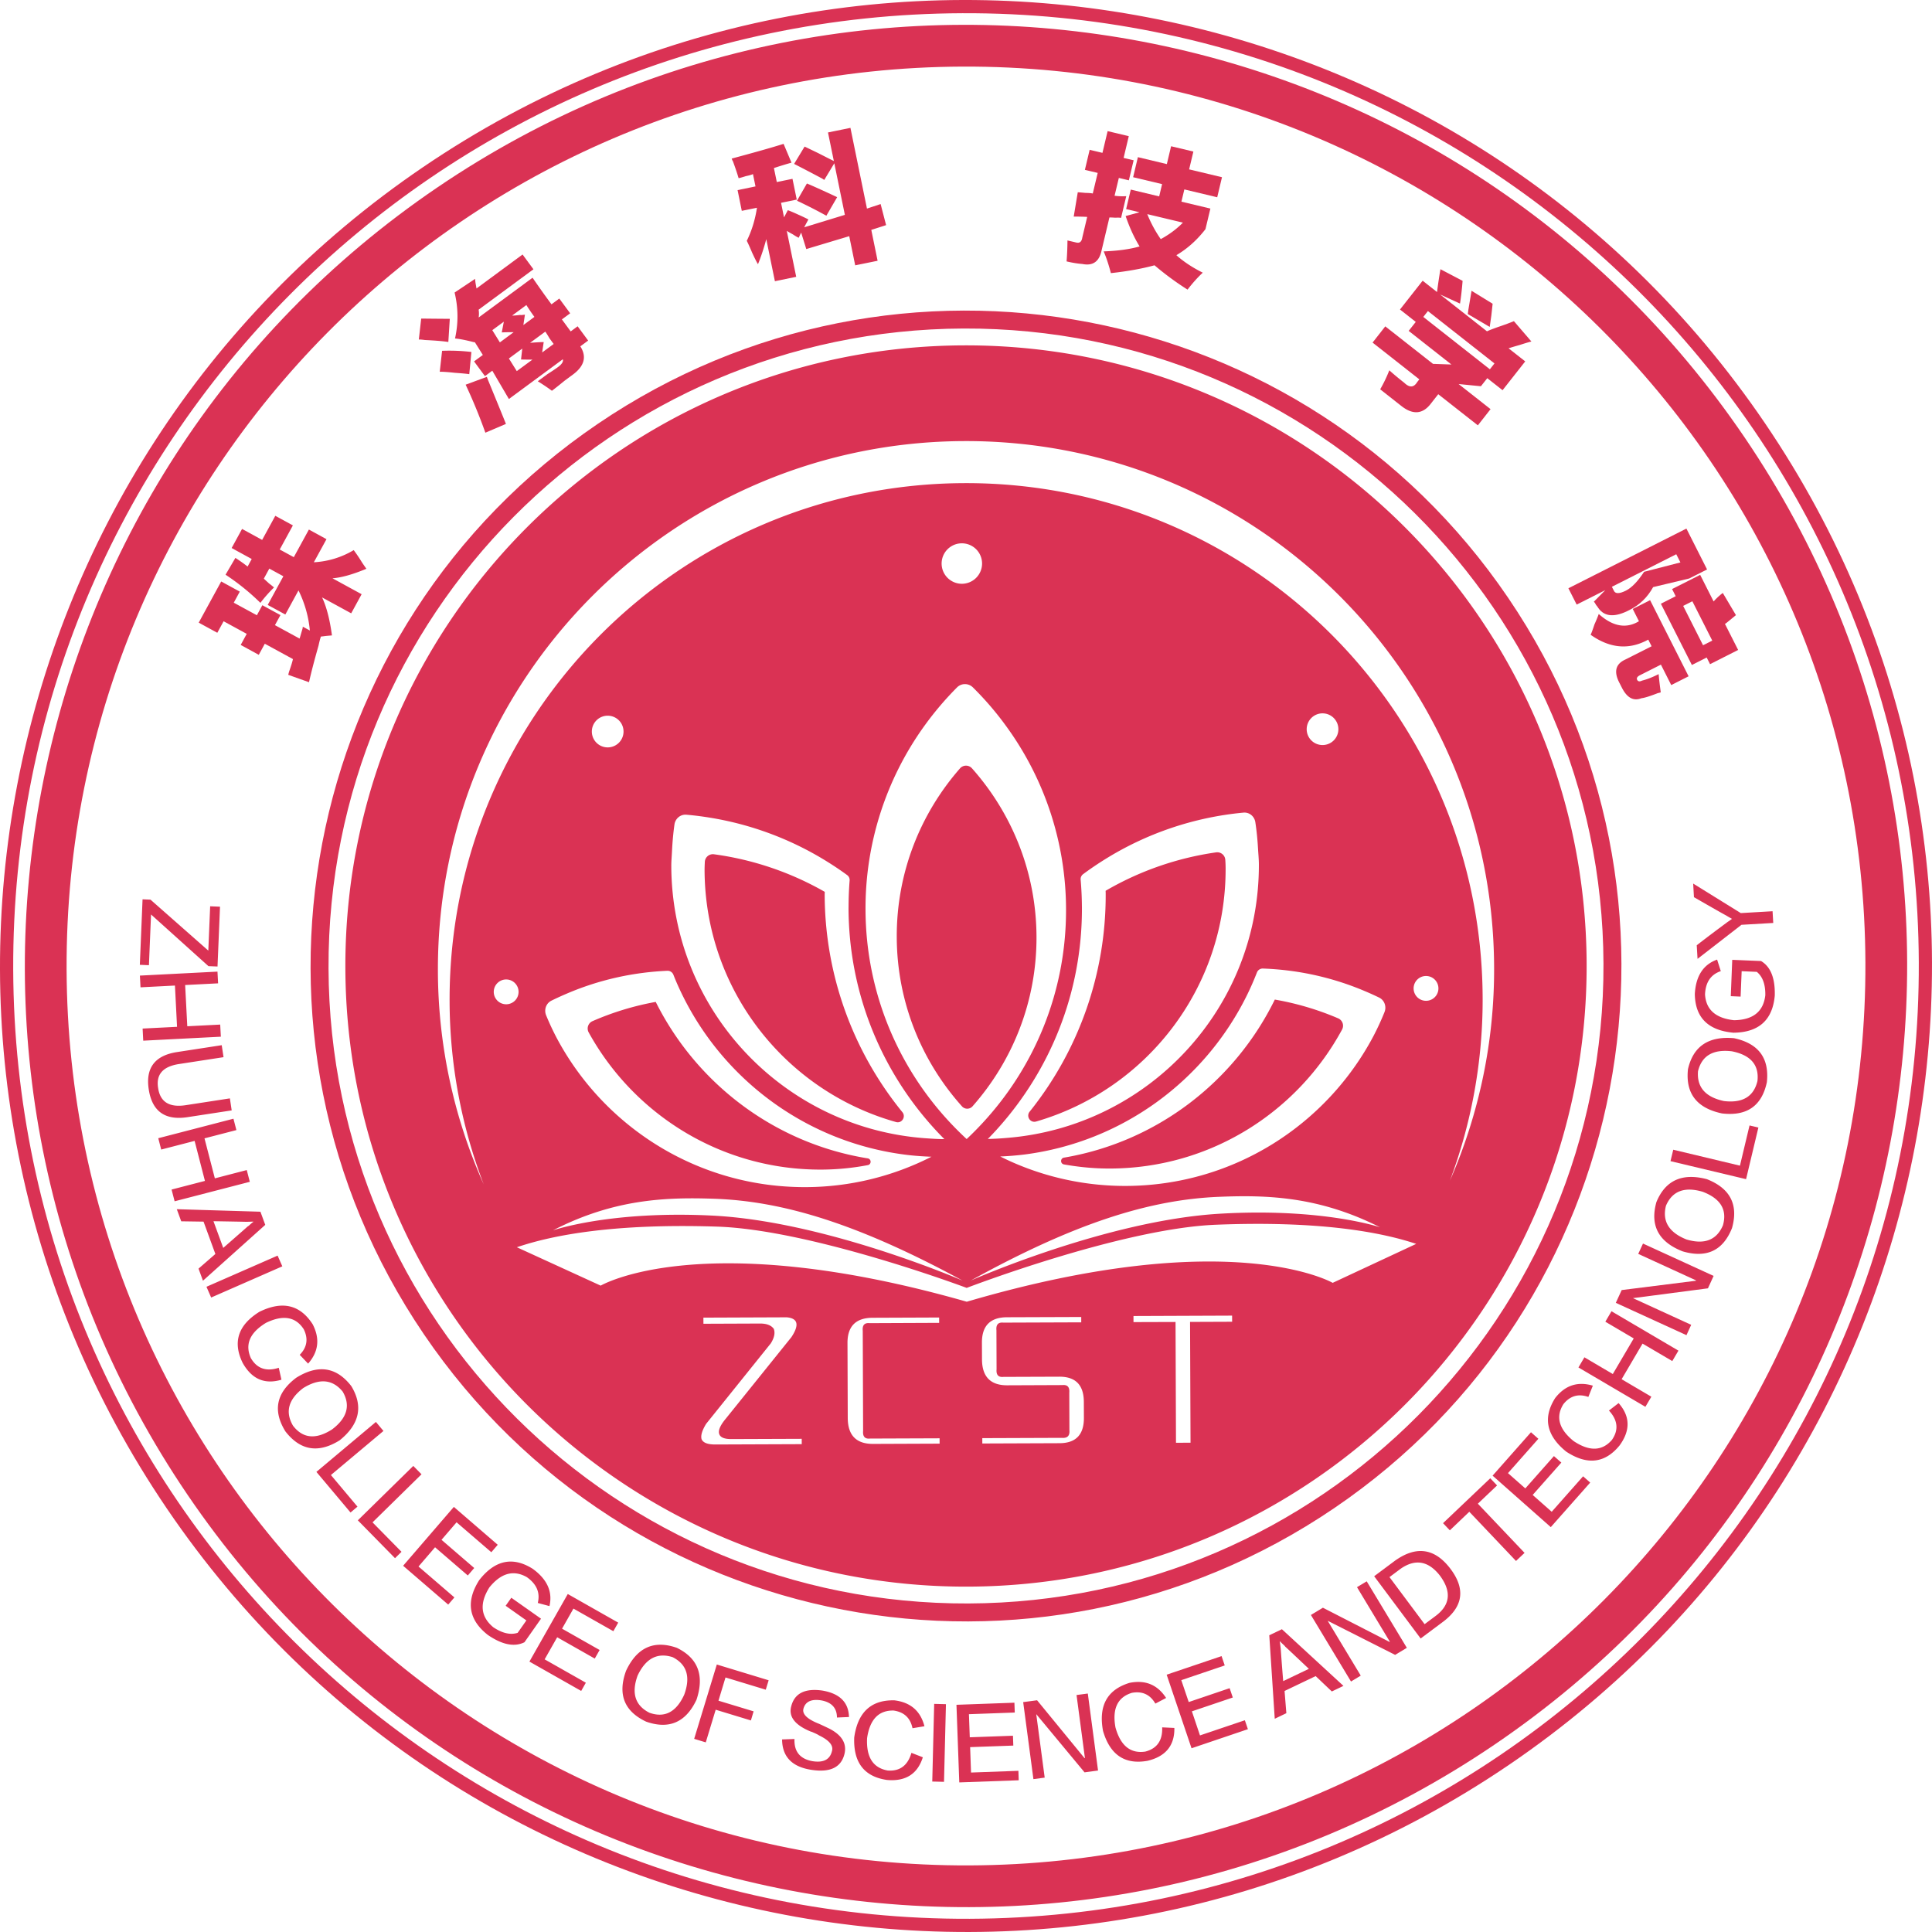
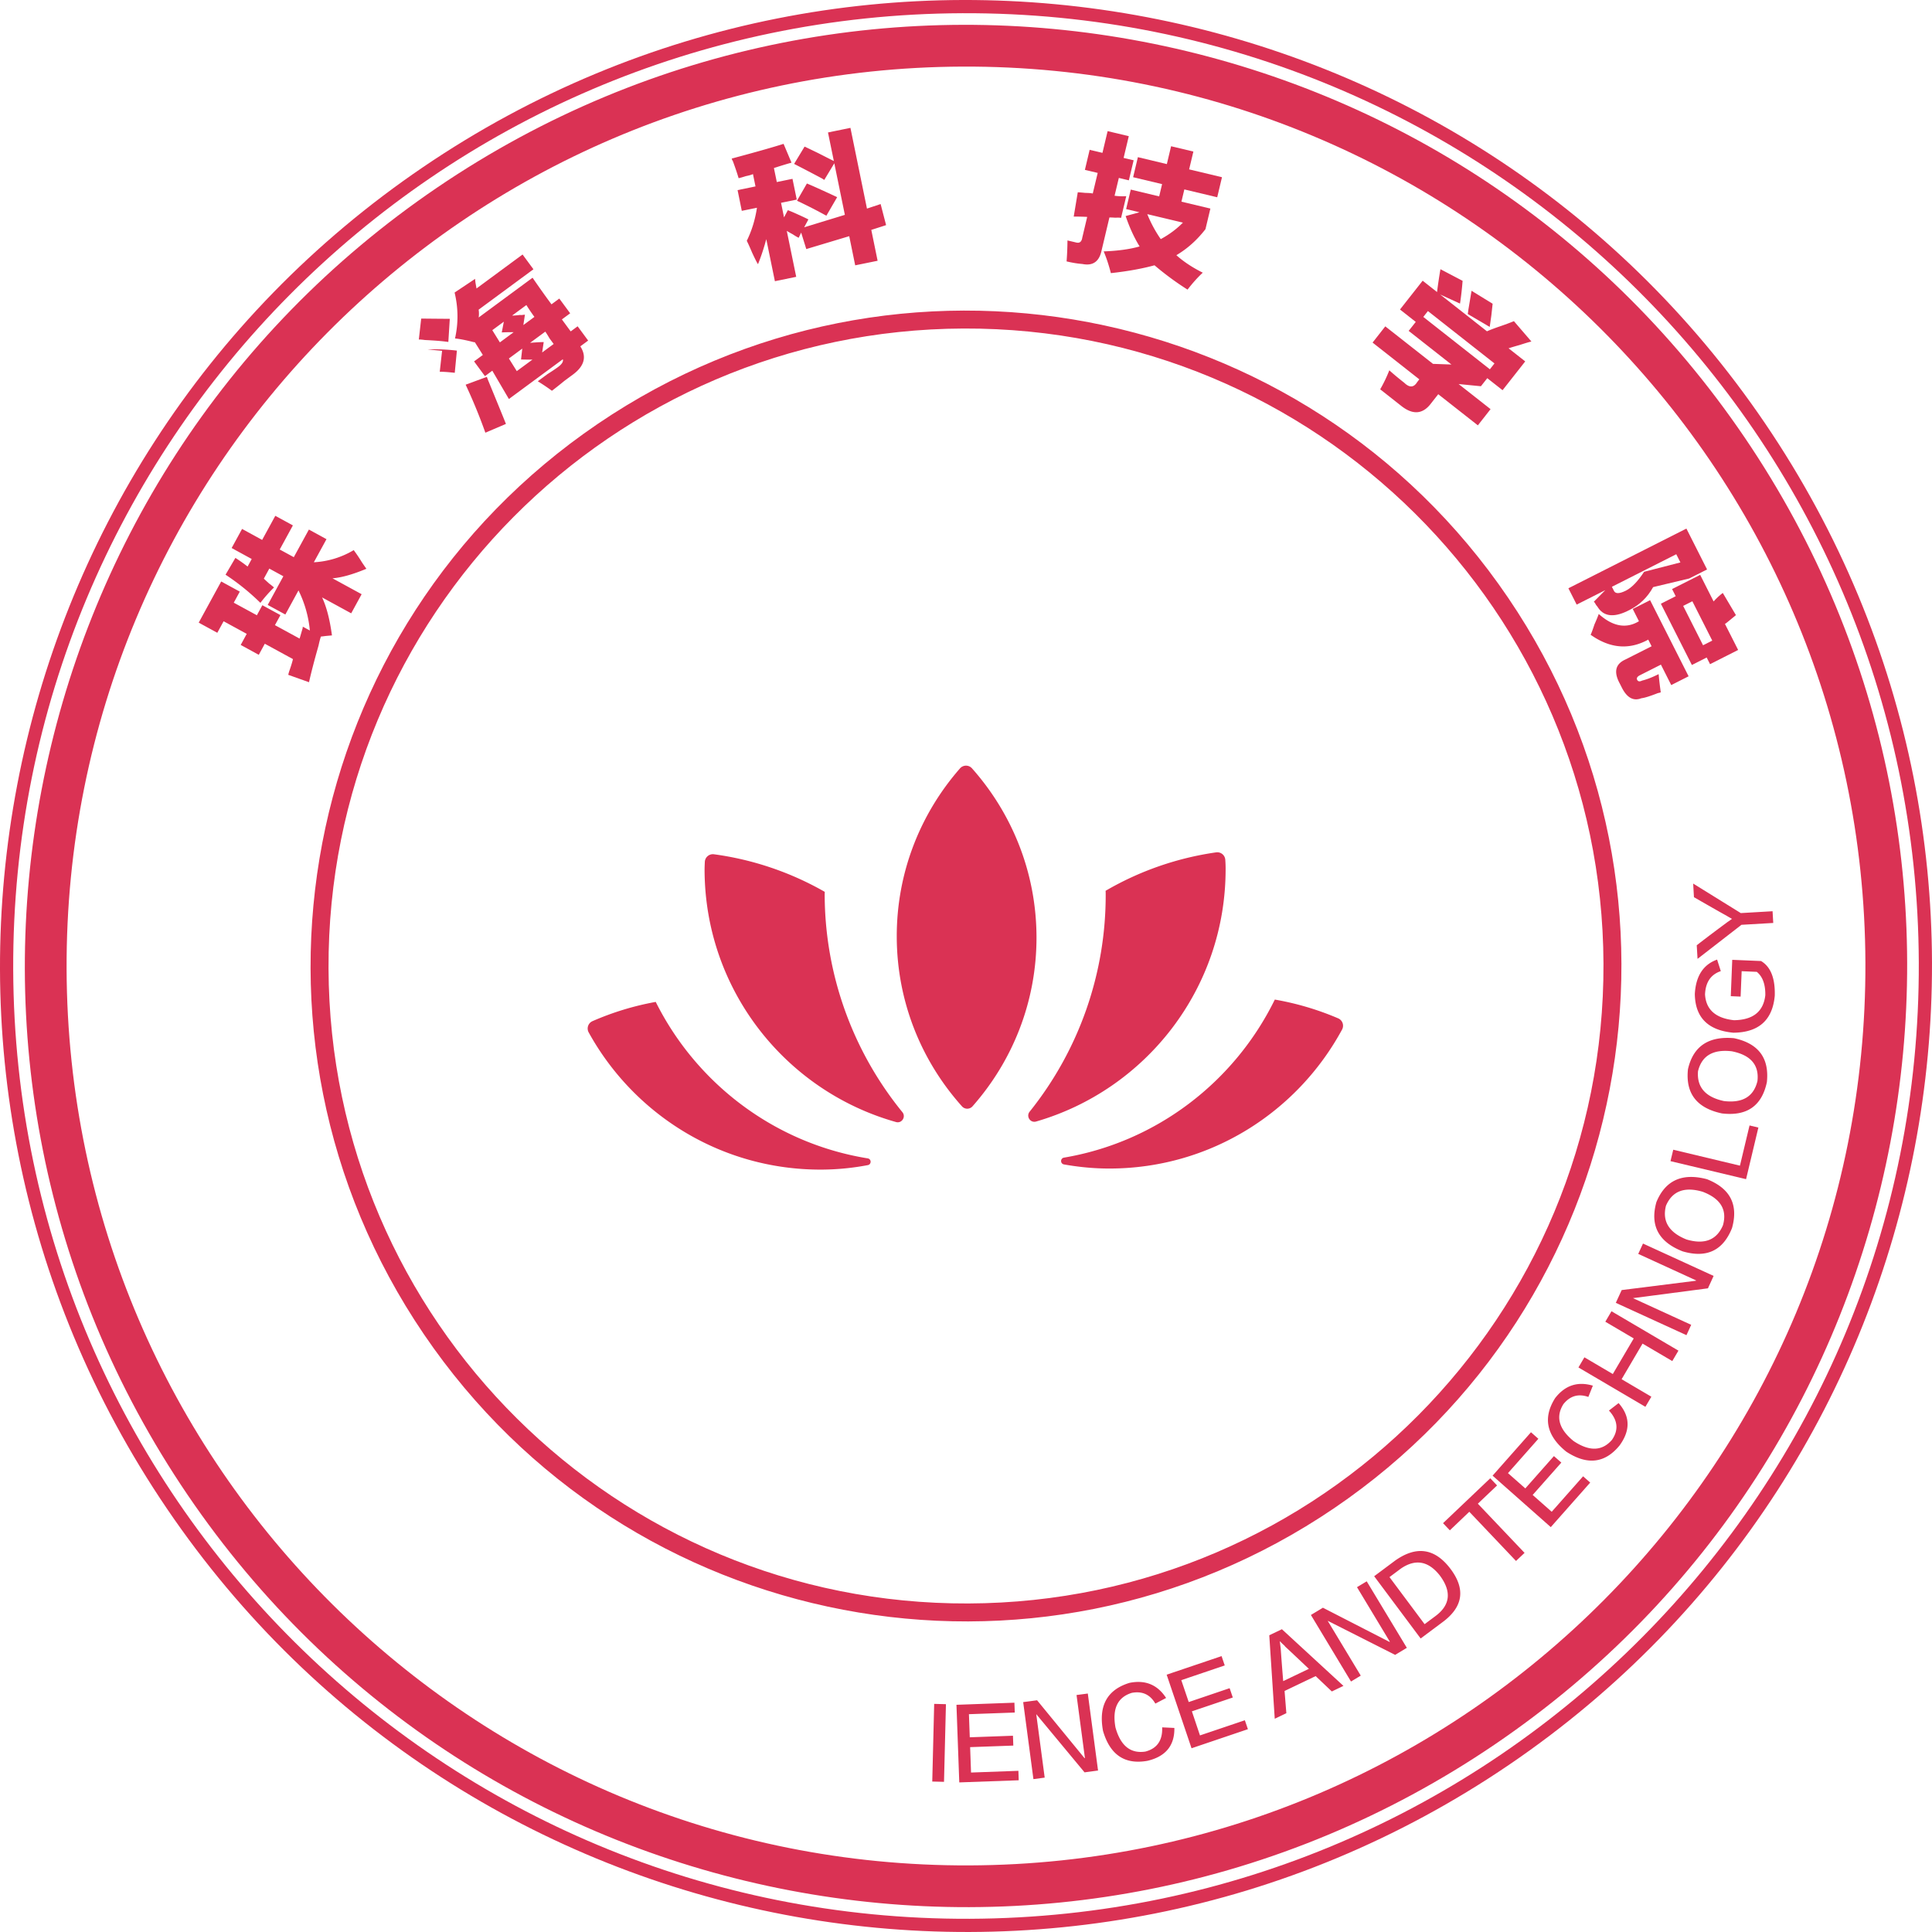
<svg xmlns="http://www.w3.org/2000/svg" viewBox="0 0 261.162 261.162">
  <g fill="#da3254">
-     <path fill-rule="evenodd" d="m30.226 83.98 3.126 1.703-.814 1.498 2.443 1.335.815-1.498 3.805 2.076q-.125.553-.434 1.44a5 5 0 0 0-.201.688l2.806.999q.416-1.886 1.284-4.94c.113-.525.219-.941.324-1.235.188-.013.402-.043.66-.078.369-.035.649-.057.833-.075q-.435-3.237-1.336-5.136l3.937 2.15 1.41-2.584-3.941-2.15c1.226-.092 2.754-.525 4.584-1.287-.131-.188-.332-.473-.59-.854a22 22 0 0 0-1.122-1.668 11.7 11.7 0 0 1-5.39 1.642l1.708-3.122-2.378-1.3-2.04 3.734-1.901-1.037 1.778-3.258-2.378-1.296-1.778 3.257-2.714-1.484-1.41 2.58 2.714 1.484-.556 1.02a22 22 0 0 0-1.65-1.17l-1.332 2.273a31 31 0 0 1 4.712 3.805 19 19 0 0 1 1.839-2.08 9 9 0 0 0-.67-.542q-.474-.433-.705-.649l.74-1.361 1.9 1.037-2.115 3.876 2.383 1.296 1.777-3.258a15.4 15.4 0 0 1 1.537 5.42l-.954-.52c0 .118-.04.297-.123.551q-.195.684-.31 1.06l-3.333-1.817.744-1.358-2.447-1.335-.74 1.357L31.6 81.47l.814-1.497-2.513-1.37-3.04 5.565 2.514 1.37zM59.76 47.421l-.315 2.833q.663-.011 2.028.14c.871.062 1.528.119 1.962.184l.288-3a25.6 25.6 0 0 0-3.962-.157Z" />
+     <path fill-rule="evenodd" d="m30.226 83.98 3.126 1.703-.814 1.498 2.443 1.335.815-1.498 3.805 2.076q-.125.553-.434 1.44a5 5 0 0 0-.201.688l2.806.999q.416-1.886 1.284-4.94c.113-.525.219-.941.324-1.235.188-.013.402-.043.66-.078.369-.035.649-.057.833-.075q-.435-3.237-1.336-5.136l3.937 2.15 1.41-2.584-3.941-2.15c1.226-.092 2.754-.525 4.584-1.287-.131-.188-.332-.473-.59-.854a22 22 0 0 0-1.122-1.668 11.7 11.7 0 0 1-5.39 1.642l1.708-3.122-2.378-1.3-2.04 3.734-1.901-1.037 1.778-3.258-2.378-1.296-1.778 3.257-2.714-1.484-1.41 2.58 2.714 1.484-.556 1.02a22 22 0 0 0-1.65-1.17l-1.332 2.273a31 31 0 0 1 4.712 3.805 19 19 0 0 1 1.839-2.08 9 9 0 0 0-.67-.542q-.474-.433-.705-.649l.74-1.361 1.9 1.037-2.115 3.876 2.383 1.296 1.777-3.258a15.4 15.4 0 0 1 1.537 5.42l-.954-.52c0 .118-.04.297-.123.551q-.195.684-.31 1.06l-3.333-1.817.744-1.358-2.447-1.335-.74 1.357L31.6 81.47l.814-1.497-2.513-1.37-3.04 5.565 2.514 1.37zM59.76 47.421l-.315 2.833q.663-.011 2.028.14l.288-3a25.6 25.6 0 0 0-3.962-.157Z" />
    <path fill-rule="evenodd" d="M61.508 45.753c.617.057 1.445.219 2.474.482.07.013.144.026.214.034l1.073 1.713-1.186.871 1.47 1.992.995-.735 2.242 3.827 7.29-5.373q.146.467-.66 1.06-.5.366-1.42.95c-.577.429-1.015.753-1.304.963.709.442 1.344.867 1.909 1.287q.557-.414 1.699-1.348.869-.644 1.12-.828c1.577-1.16 1.914-2.439 1.021-3.831l1.06-.78-1.423-1.93-.937.691-1.191-1.62 1.12-.827-1.47-1.993-1.056.78q-1.288-1.741-2.557-3.595l-7.287 5.372a3.3 3.3 0 0 0-.004-1.055l7.409-5.46-1.471-1.997-6.227 4.593q-.027-.17-.088-.512a5.6 5.6 0 0 1-.1-.788l-2.772 1.848q.749 3.103.057 6.209Zm8.35 4.414-1.068-1.708 1.808-1.336-.166 1.472c.586.017 1.103.017 1.545.013zm4.431-4.419.552.75-1.554 1.147.21-1.406c-.63.013-1.244.052-1.844.105l2.058-1.515c.153.21.342.517.578.92Zm-3.135-4.514q.494.795 1.086 1.603l-1.493 1.103.21-1.405q-.787.098-.556.026c-.525.07-.92.1-1.173.096zm-3.047 2.25-.28 1.45c.56-.026 1.094-.035 1.61-.03l-1.865 1.379-1.024-1.651z" />
    <path fill-rule="evenodd" d="M62.944 52.001a73 73 0 0 1 2.667 6.49l2.78-1.187c-.372-.941-1.169-2.885-2.382-5.837q.08.23-.197-.525zM57.435 45.963q2.091.099 3.17.263l.198-3.127c-1.034-.008-2.321-.017-3.867-.035l-.32 2.833q.282-.013.82.066M113.164 26.653q-1.05-.498-2.614-1.205-.959-.433-1.475-.643l-1.34 2.33a66 66 0 0 1 3.971 2.027z" />
    <path fill-rule="evenodd" d="M99.047 21.727c.36.976.622 1.764.797 2.36q.302-.06.972-.276c.455-.092.775-.184.968-.28l.341 1.668-2.421.499.569 2.802 2.05-.416q-.373 2.444-1.376 4.467.258.498.718 1.59.567 1.226.797 1.571.63-1.545 1.121-3.385l1.165 5.684 2.881-.591-1.274-6.214q.275.18.806.465.55.361.805.468l.333-.7.692 2.228 5.806-1.743.806 3.941 3.03-.617-.854-4.173 2.001-.644-.74-2.85-1.847.613-2.234-10.912-3.034.622.792 3.862c-.53-.259-1.23-.618-2.115-1.069-.762-.367-1.375-.665-1.839-.884l-1.418 2.342a260 260 0 0 1 3.805 1.988l.271.18 1.358-2.25 1.427 6.97-5.5 1.682.57-1.064a30 30 0 0 0-1.397-.661c-.64-.294-1.1-.486-1.384-.587l-.512.972-.403-1.97 2.124-.434-.578-2.807-2.12.434-.39-1.892c.841-.276 1.634-.521 2.378-.727l-1.072-2.544q-2.076.665-7.015 1.992.165.44.14.29M148.913 33.838l1.055-4.44c.21-.004.477.009.792.03.372-.017.635-.012.784.027.193-.806.425-1.778.7-2.938a8 8 0 0 1-1.58-.057l.578-2.408 1.353.324.648-2.71-1.357-.32.7-2.939-2.86-.683-.7 2.938-1.73-.411-.643 2.71 1.73.412-.666 2.785c-.201-.053-.539-.075-1.016-.084q-.617-.064-1.011-.083l-.548 3.289q.96-.008 1.822.04l-.661 2.784c-.084.565-.35.788-.802.683-.604-.144-1.002-.236-1.204-.285a41 41 0 0 1-.118 2.834q1.13.27 2.141.35 2.128.425 2.592-1.848Z" />
    <path fill-rule="evenodd" d="m157.088 24.888-.394 1.66-3.84-.92-.627 2.636 1.804.43-1.87.511q.793 2.333 1.888 4.108-1.969.565-4.856.67c.376.884.696 1.865.972 2.938 2.29-.25 4.252-.609 5.898-1.06a39 39 0 0 0 4.466 3.289c.692-.898 1.375-1.66 2.058-2.29-1.418-.71-2.614-1.502-3.568-2.365 1.475-.867 2.789-2.04 3.932-3.516l.665-2.785-3.914-.933.394-1.655 4.444 1.06.644-2.71-4.44-1.06.574-2.409-3.013-.718-.574 2.413-3.914-.937-.644 2.71zm2.815 5.206c-.84.858-1.843 1.603-2.995 2.23a17 17 0 0 1-1.821-3.377zM191.575 51.642c-.46.758-1.042.788-1.751.101-.81-.635-1.485-1.2-2.02-1.686a19 19 0 0 1-1.234 2.57q1.15.906 2.86 2.251c1.58 1.244 2.924 1.117 4.032-.372l.955-1.217 5.355 4.208 1.717-2.19-4.318-3.393 3.013.297.862-1.09 2.067 1.625 3.061-3.893-2.25-1.77q.53-.175 1.54-.459c.71-.232 1.222-.385 1.546-.46l-2.364-2.75c-.495.206-1.23.482-2.22.815q-.951.341-1.423.556l-6.323-4.974 2.68 1.226q.217-1.406.35-3.074l-2.995-1.572a69 69 0 0 0-.46 3.087l-1.944-1.533-3.065 3.893 2.132 1.677-.959 1.213 5.78 4.545-2.491-.087-6.45-5.07-1.717 2.193 6.319 4.97zm.823-8.801.622-.793 8.998 7.08-.621.793z" />
    <path fill-rule="evenodd" d="M201.375 44.194q.249-1.576.394-3.135l-2.85-1.752q-.165.958-.452 2.698.034-.17-.057.446zM216.998 79.776l-1.55 1.563q.136.106.311.447.209.243.28.38c.854 1.244 2.286 1.328 4.291.26q1.999-1.013 3.136-3.062l4.873-1.164 2.417-1.222-2.793-5.526-15.952 8.07 1.12 2.207zm9.594-4.856.56 1.108-4.908 1.265q-1.275 1.943-2.443 2.54-1.387.696-1.664-.026l-.246-.486zM226.027 79.627l.49.968-2.005 1.016 4.19 8.28 2.002-1.012.455.902 3.797-1.922-1.783-3.52c.097-.049.22-.14.381-.28.53-.438.898-.745 1.104-.907l-1.778-3c-.46.346-.871.732-1.24 1.148l-1.816-3.59zm4.186 7.597-2.688-5.32 1.243-.626 2.689 5.316z" />
    <path fill-rule="evenodd" d="m221.684 91.275 2.833-1.432 1.396 2.763 2.347-1.187-5.206-10.29-2.347 1.187.84 1.66q-2.588 1.568-5.433-.981c-.097.28-.285.753-.583 1.423q-.34 1.042-.516 1.388c2.618 1.856 5.21 2.075 7.79.657l.455.897-3.59 1.813c-1.31.609-1.551 1.677-.715 3.223l.28.552q1.046 2.07 2.637 1.44c.437-.048 1.186-.284 2.246-.7q.243-.04.38-.106a44 44 0 0 1-.288-2.456q-1.243.628-2.242.876-.485.242-.661-.101c-.114-.228.008-.438.376-.626Z" />
    <path fill-rule="evenodd" d="M235.81 59.1C196.335.983 117.215-14.128 59.1 25.351s-73.227 118.595-33.748 176.71 118.59 73.227 176.71 33.747c58.115-39.474 73.227-118.594 33.748-176.71M131.038 252.16c-67.144.254-121.782-53.973-122.036-121.122C8.748 63.894 62.975 9.256 130.123 9.002c67.144-.254 121.783 53.973 122.037 121.121.254 67.145-53.973 121.783-121.122 122.037" />
    <path fill-rule="evenodd" d="M57.3 180.361c27.494 40.473 82.588 50.995 123.061 23.5 40.473-27.49 50.995-82.587 23.5-123.06-27.49-40.47-82.587-50.991-123.06-23.501C40.33 84.79 29.805 139.888 57.3 180.36m72.955-135.952c47.593-.18 86.319 38.253 86.498 85.846.184 47.593-38.253 86.319-85.846 86.498-47.593.184-86.319-38.253-86.498-85.846s38.253-86.319 85.846-86.498" />
    <path fill-rule="evenodd" d="M238.586 57.212C198.069-2.436 116.864-17.945 57.212 22.576-2.436 63.093-17.945 144.297 22.576 203.95c40.517 59.647 121.721 75.157 181.374 34.636 59.647-40.517 75.157-121.722 34.636-181.374M131.065 259.376c-71.13.272-129.012-57.178-129.28-128.307C1.515 59.936 58.965 2.053 130.094 1.786c71.137-.272 129.016 57.178 129.283 128.307.272 71.133-57.178 129.016-128.311 129.283" />
    <path fill-rule="evenodd" d="M140.05 151.606c14.853-4.296 25.686-18.015 25.625-34.238 0-.385-.018-.762-.044-1.139a1.087 1.087 0 0 0-1.226-1.011 41.2 41.2 0 0 0-14.954 5.197c.005.123.013.246.013.373a46.75 46.75 0 0 1-10.281 29.486c-.508.635.088 1.555.867 1.331M130.04 149.556a.952.952 0 0 0 1.419-.004c5.399-6.113 8.683-14.135 8.652-22.936-.035-8.745-3.34-16.697-8.727-22.761a1.08 1.08 0 0 0-1.611.009c-5.342 6.1-8.587 14.077-8.552 22.826.035 8.797 3.376 16.793 8.819 22.866ZM111.487 120.556a41.3 41.3 0 0 0-14.988-5.08 1.09 1.09 0 0 0-1.222 1.02c-.018.377-.035.754-.035 1.135.066 16.227 11 29.863 25.883 34.045.78.219 1.37-.71.858-1.336a46.74 46.74 0 0 1-10.505-29.408c0-.127.01-.25.01-.376M111.045 158.104a34.3 34.3 0 0 0 6.257-.605c.521-.096.512-.832-.013-.915-12.585-2.04-23.137-10.11-28.65-21.15a38.3 38.3 0 0 0-8.556 2.606 1.086 1.086 0 0 0-.513 1.506c6.113 11.096 17.914 18.61 31.475 18.558ZM143.833 156.484c-.525.087-.53.823-.008.92 2.036.362 4.124.564 6.266.555 13.56-.052 25.3-7.654 31.33-18.794a1.085 1.085 0 0 0-.526-1.506 38.4 38.4 0 0 0-8.569-2.54c-5.43 11.079-15.921 19.232-28.493 21.365Z" />
-     <path fill-rule="evenodd" d="M130.898 214.476c46.332-.175 83.749-37.88 83.578-84.213-.175-46.332-37.88-83.748-84.213-83.577-46.332.175-83.753 37.876-83.577 84.212.175 46.332 37.88 83.753 84.212 83.578m-62.472-78.722a1.674 1.674 0 0 1-1.681-1.672 1.677 1.677 0 1 1 1.681 1.673ZM96.7 195.262q-1.551.007-1.861-.714-.212-.723.609-2.07l8.744-10.882q.716-1.141.407-1.966-.52-.724-1.865-.718l-7.646.03-.004-.827 11.267-.044q2.273.202.626 2.684l-8.845 10.99c-.754.898-1.064 1.59-.92 2.067.136.486.692.723 1.655.719l9.507-.035.004.722zm21.325-.079c-2.277.009-3.416-1.16-3.429-3.503l-.035-10.128c-.009-2.268 1.125-3.411 3.398-3.42l8.99-.035.004.723-9.406.04c-.687-.07-.998.275-.924 1.033l.049 13.539c-.066.757.245 1.103.932 1.029l9.406-.035.004.722zm25.2-.096-10.44.04v-.723l10.746-.04q1.136.099 1.029-1.037l-.017-5.062c.065-.762-.246-1.104-.933-1.034l-7.444.03c-2.273.01-3.411-1.16-3.424-3.502l-.009-2.273c-.004-2.272 1.125-3.415 3.398-3.424l10.027-.035v.723l-10.54.039c-.687-.066-.998.28-.923 1.038l.017 5.267q-.098 1.142.933 1.03l7.545-.027c2.207-.009 3.31 1.125 3.319 3.398l.009 2.172q.012 3.407-3.293 3.42Zm17.707-.066-1.966.009-.061-16.329-5.684.018v-.823l13.33-.053.004.828-5.688.022zm19.214-21.61s-13.696-7.951-49.462 2.554c-35.85-10.238-49.485-2.177-49.485-2.177L69.867 168.6c4.882-1.664 13.202-3.236 27.048-2.79 12.807.412 33.76 8.285 33.76 8.285s20.891-8.03 33.7-8.539c13.84-.551 22.169.955 27.064 2.588l-11.292 5.268Zm-93.202-41.904a39 39 0 0 1 3.275-.28.84.84 0 0 1 .806.53 37 37 0 0 0 1.432 3.178c5.771 11.403 16.937 19.574 30.143 21.18 1.09.132 2.194.206 3.31.25a37.68 37.68 0 0 1-16.972 4.107c-14.506.057-27.139-8.035-33.58-19.967a35 35 0 0 1-1.533-3.257c-.31-.75-.013-1.62.71-1.98.849-.42 1.72-.805 2.605-1.173a38.6 38.6 0 0 1 9.804-2.588m-6.94-32.565a2.142 2.142 0 1 1 4.283-.017 2.142 2.142 0 0 1-4.283.017m46.428 53.763c.398.437.81.862 1.226 1.278-.84 0-1.668-.057-2.496-.114-19.166-1.344-34.343-17.248-34.417-36.773-.005-.674.061-1.335.092-2 .061-1.236.166-2.457.337-3.657.114-.788.81-1.375 1.603-1.31q1.596.139 3.152.395a43 43 0 0 1 15.755 5.867c.972.6 1.918 1.23 2.838 1.905a.82.82 0 0 1 .328.727 46 46 0 0 0-.144 3.573c0 .057-.005.114-.005.17.044 11.552 4.484 22.057 11.73 29.939m2.934-59.78c.59-.595 1.55-.6 2.15-.004a42 42 0 0 1 4.536 5.294 42.12 42.12 0 0 1 8.053 24.666c.04 11.306-4.357 21.583-11.547 29.206a43 43 0 0 1-1.887 1.887 43 43 0 0 1-1.813-1.777c-7.3-7.58-11.814-17.862-11.858-29.216a42.17 42.17 0 0 1 7.93-24.823 43 43 0 0 1 4.436-5.233Zm-2.08-16.735a2.737 2.737 0 0 1 2.723-2.746 2.737 2.737 0 0 1 2.746 2.724 2.737 2.737 0 0 1-2.724 2.745 2.737 2.737 0 0 1-2.745-2.723m18.964 46.288a46 46 0 0 0-.17-3.569.83.83 0 0 1 .323-.735 43 43 0 0 1 2.82-1.923 42.94 42.94 0 0 1 18.86-6.402c.797-.078 1.493.504 1.611 1.297.184 1.2.298 2.417.368 3.651.04.666.105 1.323.11 2.002.074 19.52-14.985 35.538-34.142 37.027a36 36 0 0 1-2.496.135c.412-.42.823-.85 1.217-1.287 7.186-7.939 11.547-18.474 11.503-30.025 0-.057-.004-.114-.004-.171Zm37.561 11.214c.885.359 1.76.74 2.614 1.156.727.35 1.03 1.222.727 1.97a36 36 0 0 1-1.51 3.271c-6.354 11.98-18.921 20.169-33.428 20.222a37.8 37.8 0 0 1-15.58-3.302 39 39 0 0 1-1.423-.679 41 41 0 0 0 3.306-.271c13.198-1.708 24.298-9.966 29.986-21.413.517-1.037.981-2.101 1.406-3.187a.83.83 0 0 1 .801-.535q1.658.059 3.275.254a38.7 38.7 0 0 1 9.826 2.514Zm-7.176-35.113c0-1.183.954-2.146 2.132-2.15a2.142 2.142 0 1 1-2.132 2.15m9.909 67.319s-7.716-2.636-21.588-1.835c-15.352.885-33.738 9.042-33.738 9.042 14.139-7.82 24.258-10.947 33.59-11.323 6.414-.259 13.438-.079 21.736 4.116m-56.416 7.212s-18.453-8.018-33.813-8.789c-13.872-.696-21.57 1.997-21.57 1.997 8.267-4.256 15.29-4.488 21.705-4.278 9.331.307 19.477 3.354 33.677 11.07Zm62.642-37.824a1.677 1.677 0 1 1-.008-3.354 1.677 1.677 0 0 1 .008 3.354m-62.454-75.661c39.426-.15 71.505 31.69 71.654 71.116a71.1 71.1 0 0 1-5.973 28.856 69.7 69.7 0 0 0 4.423-24.732c-.144-38.56-31.523-69.701-70.087-69.557-38.56.145-69.701 31.523-69.557 70.083a69.7 69.7 0 0 0 4.611 24.7 71.1 71.1 0 0 1-6.191-28.812c-.15-39.427 31.689-71.51 71.12-71.654ZM20.417 123.616l7.76 6.985 1.226.048.337-8.084-1.331-.056-.25 5.99-7.816-6.888-1.073-.044-.368 8.854 1.23.053zM29.766 138.5l-4.449.227-.289-5.574 4.453-.227-.083-1.585-10.487.538.083 1.585 4.655-.24.284 5.578-4.654.236.083 1.638 10.492-.538zM25.348 151.014l5.972-.915-.245-1.624-5.977.92q-3.291.503-3.717-2.282-.48-2.773 2.81-3.28l6.026-.928-.245-1.62-6.03.928q-4.506.69-3.836 5.044c.456 2.974 2.203 4.221 5.242 3.757M33.357 158.165l-4.314 1.12-1.4-5.407 4.312-1.116-.398-1.537-10.163 2.636.398 1.532 4.515-1.169 1.396 5.408-4.51 1.169.412 1.585 10.163-2.632zM35.204 163.796l-11.306-.341.6 1.637 3.017.044 1.599 4.374-2.277 1.98.6 1.633 8.42-7.55zm-1.55 1.874a1 1 0 0 1-.175.118q-.077.08-3.301 2.9l-1.323-3.609q4.28.07 4.396.083.486-.011.973-.03l.017.048q-.1.038-.587.49ZM37.525 169.73l-9.616 4.212.635 1.453 9.62-4.216zM37.683 184.893q-2.535.816-3.77-1.305c-.828-1.848-.15-3.433 2.04-4.768q3.463-1.68 5.106.862.953 1.931-.543 3.46l1.134 1.19c1.41-1.602 1.62-3.375.617-5.32q-2.554-3.973-7.203-1.685-4.309 2.679-2.272 6.883 1.839 3.311 5.254 2.295zM47.487 187.367c-2.01-2.597-4.497-2.969-7.453-1.121q-4.047 3.058-1.454 7.247c2.015 2.592 4.454 2.995 7.33 1.208 2.693-2.167 3.223-4.61 1.577-7.334Zm-2.601 5.859c-2.19 1.397-3.954 1.226-5.281-.508q-1.63-2.798 1.393-5.088c2.18-1.345 3.958-1.187 5.324.481q1.63 2.798-1.436 5.115ZM51.835 193.432l-1.02-1.218-8.044 6.752 4.615 5.491.937-.792-3.59-4.274zM56.98 199.29l-1.112-1.13-7.497 7.353 5.027 5.118.876-.862-3.915-3.98zM63.237 212.97l.867-1.012-4.422-3.81 2.036-2.368 4.698 4.046.867-1.007-5.933-5.12-6.857 7.957 6.095 5.25.837-.972-4.852-4.177 2.237-2.601zM69.118 215.978l-.766 1.086 2.802 1.98-1.178 1.676c-.976.316-2.075.062-3.293-.753-1.716-1.419-1.896-3.214-.53-5.386 1.577-1.944 3.263-2.404 5.058-1.392q2.004 1.418 1.484 3.494l1.581.425c.447-1.94-.306-3.622-2.272-5.045-2.693-1.694-5.106-1.178-7.23 1.542-1.83 2.89-1.436 5.36 1.174 7.404q2.917 1.997 4.948.985l2.237-3.183zM71.566 224.609l6.997 3.967.63-1.112-5.57-3.158 1.695-2.986 5.08 2.881.657-1.16-5.08-2.881 1.541-2.715 5.395 3.056.657-1.16-6.818-3.867zM91.494 222.748q-4.645-1.63-6.866 3.104c-1.156 3.18-.254 5.474 2.715 6.875q4.649 1.628 6.809-2.965c1.09-3.284.205-5.618-2.658-7.014Zm.998 6.331c-1.077 2.365-2.65 3.18-4.707 2.444q-2.89-1.464-1.594-5.027c1.099-2.317 2.671-3.144 4.73-2.487 1.926.972 2.451 2.666 1.571 5.07ZM93.836 235.052l1.568.477 1.34-4.414 4.76 1.45.367-1.23-4.75-1.441.95-3.14 5.442 1.655.39-1.274-7.006-2.132zM111.01 229.85q2.116.388 2.128 2.32l1.624-.07q-.078-2.98-3.612-3.577c-2.338-.324-3.73.372-4.186 2.098q-.603 2.127 2.645 3.454c.065.014.166.044.293.106q.63.27.815.407 2.1 1.01 1.738 2.145c-.276 1.126-1.156 1.577-2.64 1.336-1.678-.307-2.488-1.305-2.418-2.995l-1.677.057q.032 3.496 3.932 4.107c2.597.407 4.108-.341 4.524-2.242q.42-2.008-1.997-3.288a61 61 0 0 0-1.44-.68c-1.656-.647-2.356-1.352-2.116-2.105q.412-1.381 2.387-1.073M120.783 231.225q2.133.296 2.566 2.39l1.616-.266c-.534-2.072-1.887-3.236-4.06-3.503-3.143-.075-4.956 1.602-5.433 5.018-.132 3.38 1.344 5.298 4.422 5.745q3.776.336 4.852-3.065l-1.541-.6q-.742 2.56-3.197 2.39c-1.992-.35-2.92-1.804-2.798-4.365.364-2.535 1.56-3.783 3.573-3.744Z" />
    <path d="m126.02 240.823.26-10.498 1.59.04-.261 10.497z" />
    <path fill-rule="evenodd" d="m131.262 239.606-.123-3.433 5.837-.21-.048-1.331-5.837.21-.114-3.122 6.196-.224-.048-1.33-7.834.284.381 10.491 8.035-.289-.043-1.278zM145.523 229.128l1.135 8.53-.053.004-6.415-7.825-1.879.25 1.384 10.408 1.524-.202-1.143-8.582 6.529 7.869 1.826-.246-1.384-10.408zM154.82 236.773q-3.003.446-4.033-3.258-.69-3.782 2.206-4.68 2.117-.395 3.184 1.453l1.454-.762q-1.746-2.692-4.957-2.04c-3.013.928-4.2 3.086-3.573 6.484q1.418 4.874 6.016 4.05c2.457-.586 3.67-2.066 3.63-4.444l-1.65-.078q.106 2.655-2.278 3.275ZM162.21 234.588l-1.094-3.254 5.53-1.87-.428-1.26-5.53 1.874-1.004-2.96 5.872-1.988-.429-1.261-7.422 2.509 3.363 9.948 7.62-2.579-.412-1.208zM171.577 221.049l.74 11.288 1.568-.753-.241-3.004 4.203-2.01 2.185 2.076 1.572-.753-8.32-7.659zm2.15 1.532q.087.066 3.201 3.008l-3.468 1.66a335 335 0 0 1-.337-4.387l-.118-.96.048-.026c.03.066.206.241.538.539a.8.8 0 0 1 .136.166ZM183.435 214.55l4.44 7.37-.044.03-9.003-4.623-1.624.98 5.42 8.995 1.319-.797-4.471-7.414 9.121 4.611 1.58-.954-5.424-8.99zM188.55 210.986l-2.794 2.085 6.283 8.416 2.833-2.115q4.408-3.165 1.112-7.414-3.145-4.04-7.435-.972m5.503 7.462-1.48 1.103-4.746-6.362 1.48-1.108c1.983-1.393 3.757-1.1 5.324.889q2.418 3.245-.578 5.478ZM202.369 200.797l-.92-.968-6.384 6.069.92.968 2.631-2.51 6.314 6.652 1.156-1.095-6.314-6.647zM209.756 204.357l-2.575-2.273 3.875-4.374-1.002-.88-3.867 4.37-2.343-2.067 4.108-4.642-.999-.884-5.189 5.867 7.865 6.958 5.329-6.02-.96-.85zM217.493 190.673c1.2 1.305 1.336 2.627.399 3.972-1.327 1.523-3.052 1.576-5.185.148q-2.982-2.43-1.366-4.991 1.352-1.676 3.367-.968l.609-1.524c-2.054-.608-3.748-.048-5.093 1.673-1.685 2.658-1.19 5.075 1.498 7.247 2.833 1.856 5.228 1.58 7.203-.832q2.232-3.06-.127-5.732zM217.003 178.666l3.84 2.26-2.829 4.812-3.84-2.26-.806 1.371 9.051 5.32.806-1.366-4.02-2.364 2.829-4.813 4.02 2.36.832-1.41-9.051-5.324zM221.452 169.497l7.824 3.586-.022.044-10.04 1.261-.793 1.726 9.55 4.37.64-1.397-7.873-3.608 10.137-1.327.766-1.677-9.546-4.375zM230.739 159.4c-3.341-.88-5.623.153-6.831 3.095q-1.334 4.744 3.534 6.656 4.866 1.433 6.686-3.144 1.334-4.742-3.39-6.607Zm2.159 6.244c-.85 1.983-2.488 2.623-4.913 1.909q-3.58-1.426-2.785-4.567c.85-1.984 2.504-2.61 4.96-1.887 2.431.923 3.342 2.443 2.738 4.545ZM235.2 157.57l-9.015-2.155-.372 1.546 10.215 2.434 1.664-6.975-1.195-.285zM234.39 140.339c-3.44-.302-5.516 1.099-6.217 4.2-.346 3.266 1.19 5.254 4.602 5.972 3.363.394 5.382-1.012 6.065-4.226.346-3.262-1.139-5.241-4.45-5.946m3.175 5.797c-.503 2.098-2.014 3-4.523 2.702q-3.762-.802-3.512-4.028c.508-2.098 2.032-3 4.58-2.698 2.545.508 3.7 1.852 3.455 4.024M238.051 129.909l-3.892-.162-.197 4.913 1.33.057.14-3.433 2.046.087c.792.644 1.178 1.704 1.151 3.17q-.388 3.32-4.238 3.368-3.726-.409-3.91-3.49c.07-1.638.779-2.689 2.132-3.144l-.5-1.56c-1.878.675-2.876 2.225-3.012 4.647.044 3.179 1.787 4.926 5.22 5.237 3.42-.035 5.285-1.7 5.587-5.005.066-2.356-.556-3.915-1.857-4.685M228.983 121.278c2.654 1.528 4.103 2.347 4.348 2.47q.375.231.801.464c-.07.04-.197.136-.398.284a4 4 0 0 0-.394.276 217 217 0 0 0-3.98 3.004l.109 1.84 5.938-4.603 4.295-.25-.092-1.585-4.295.25-6.437-3.989z" />
  </g>
</svg>